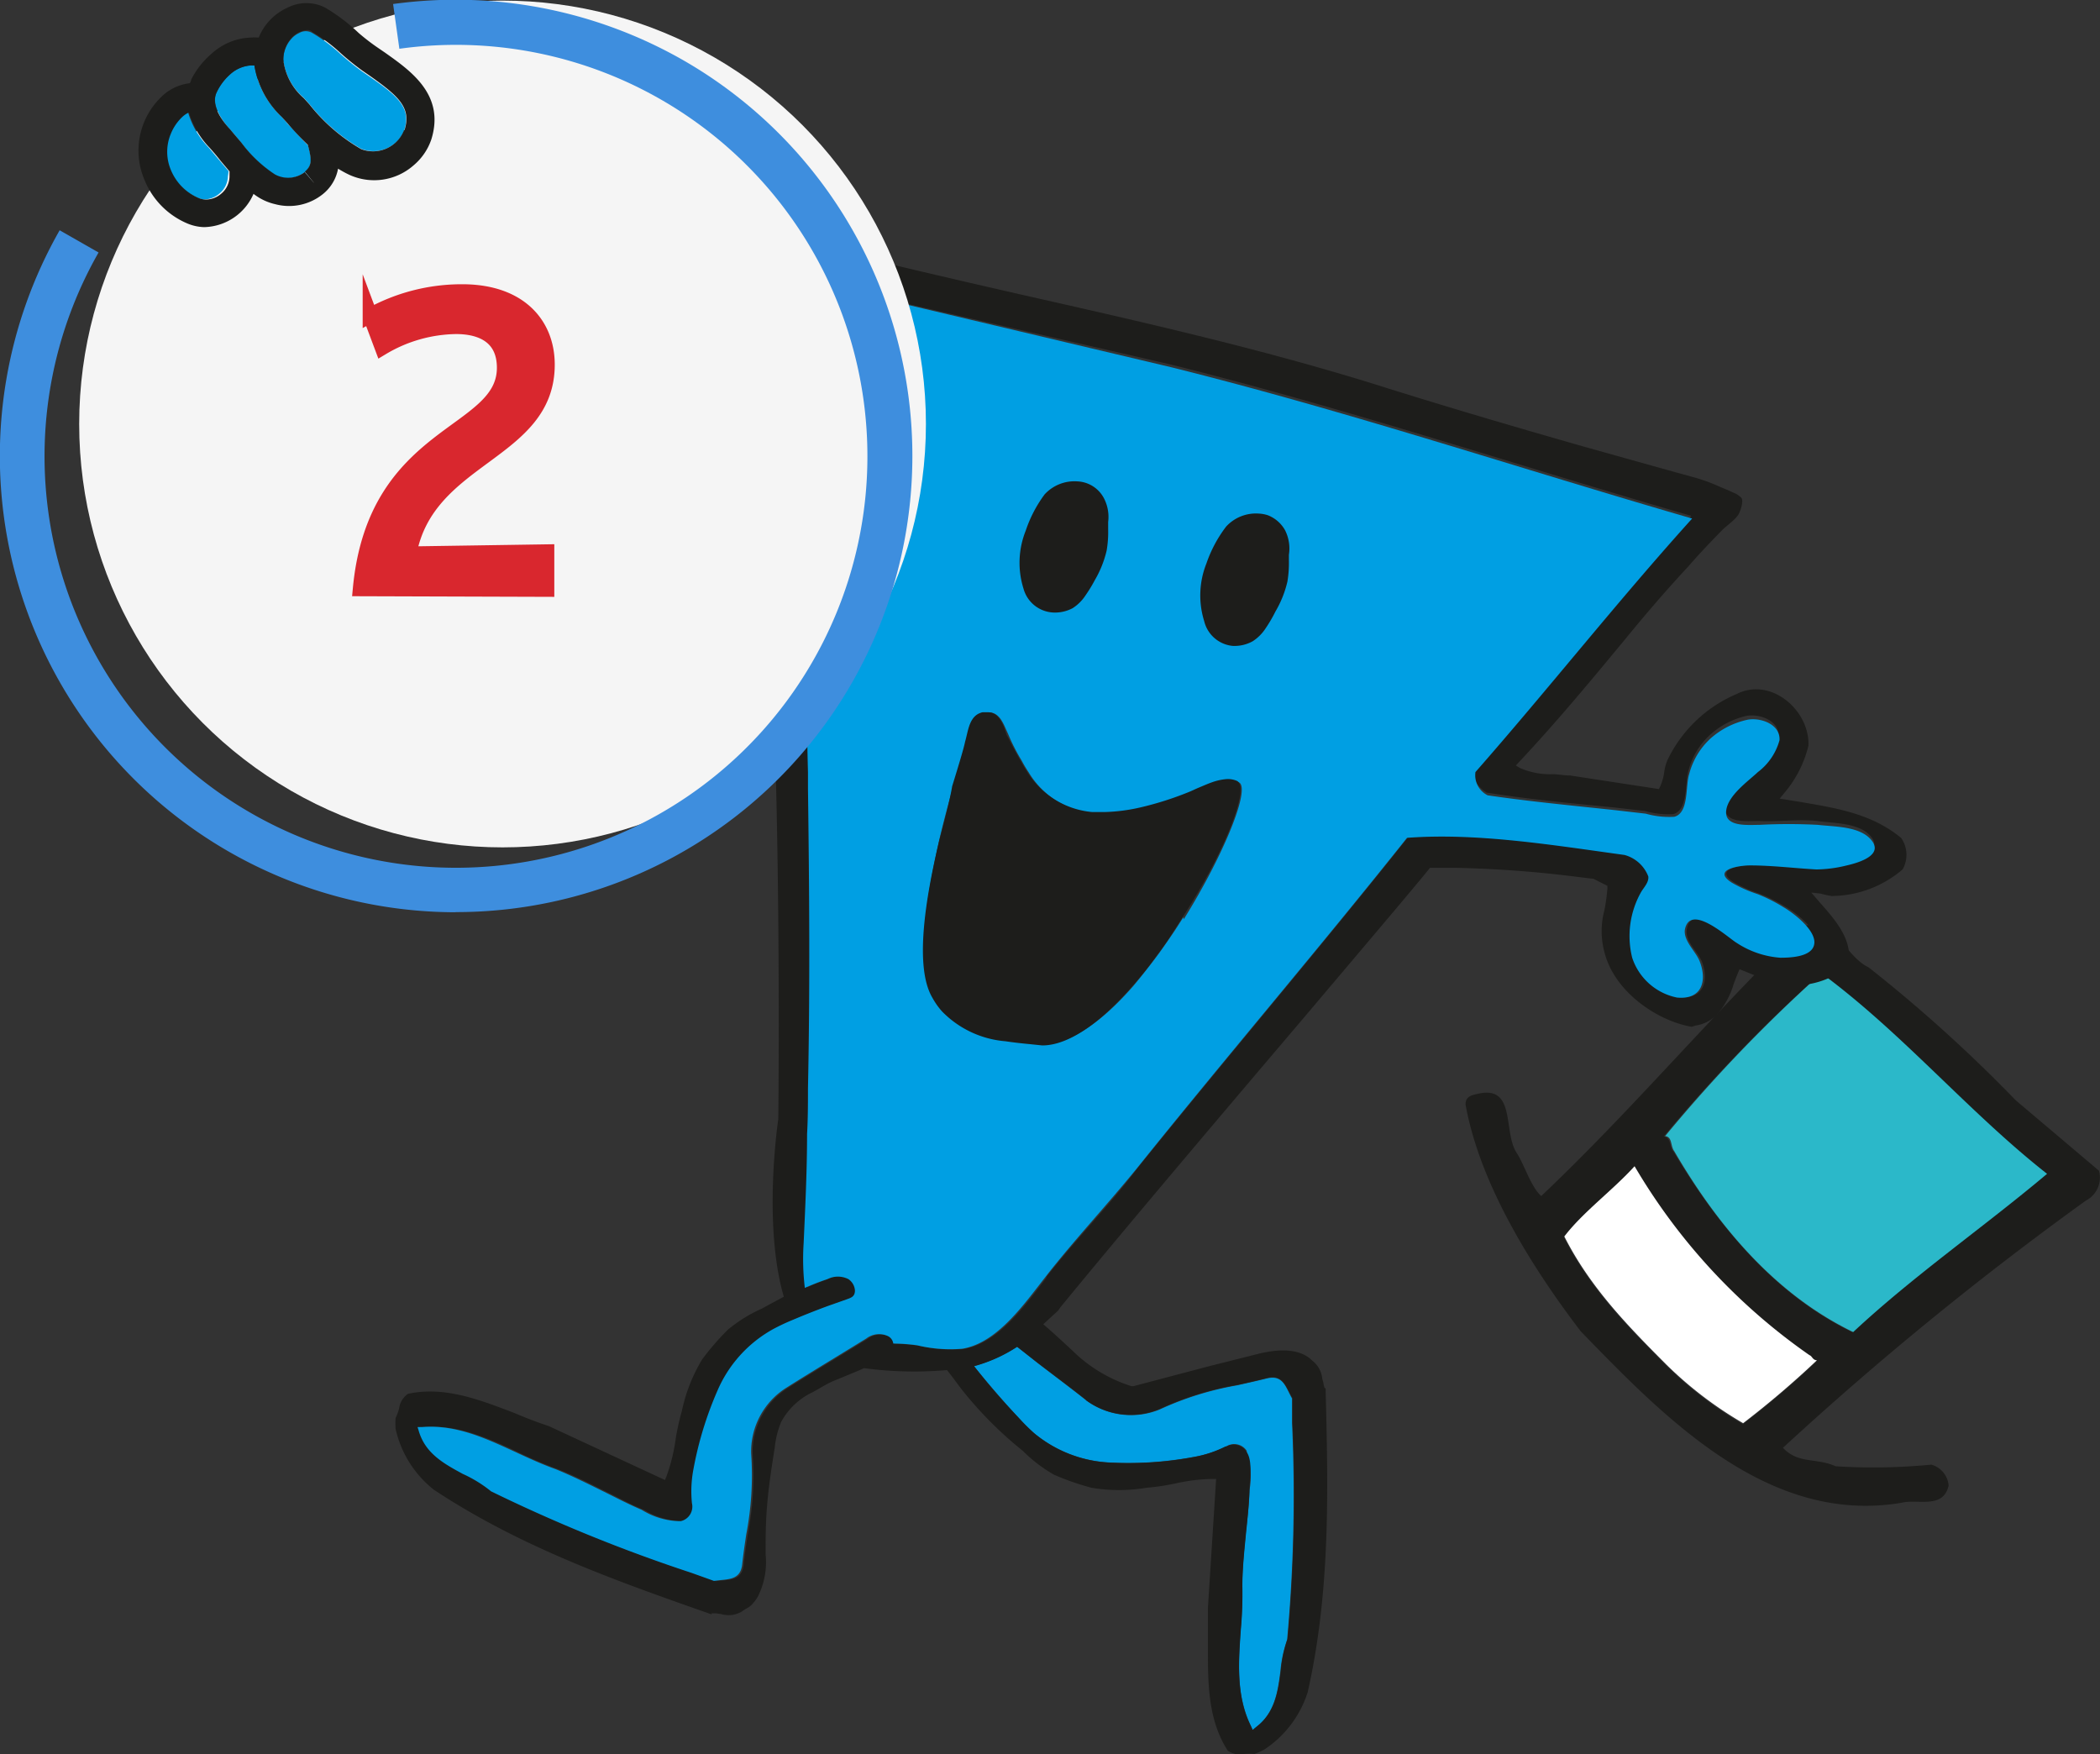
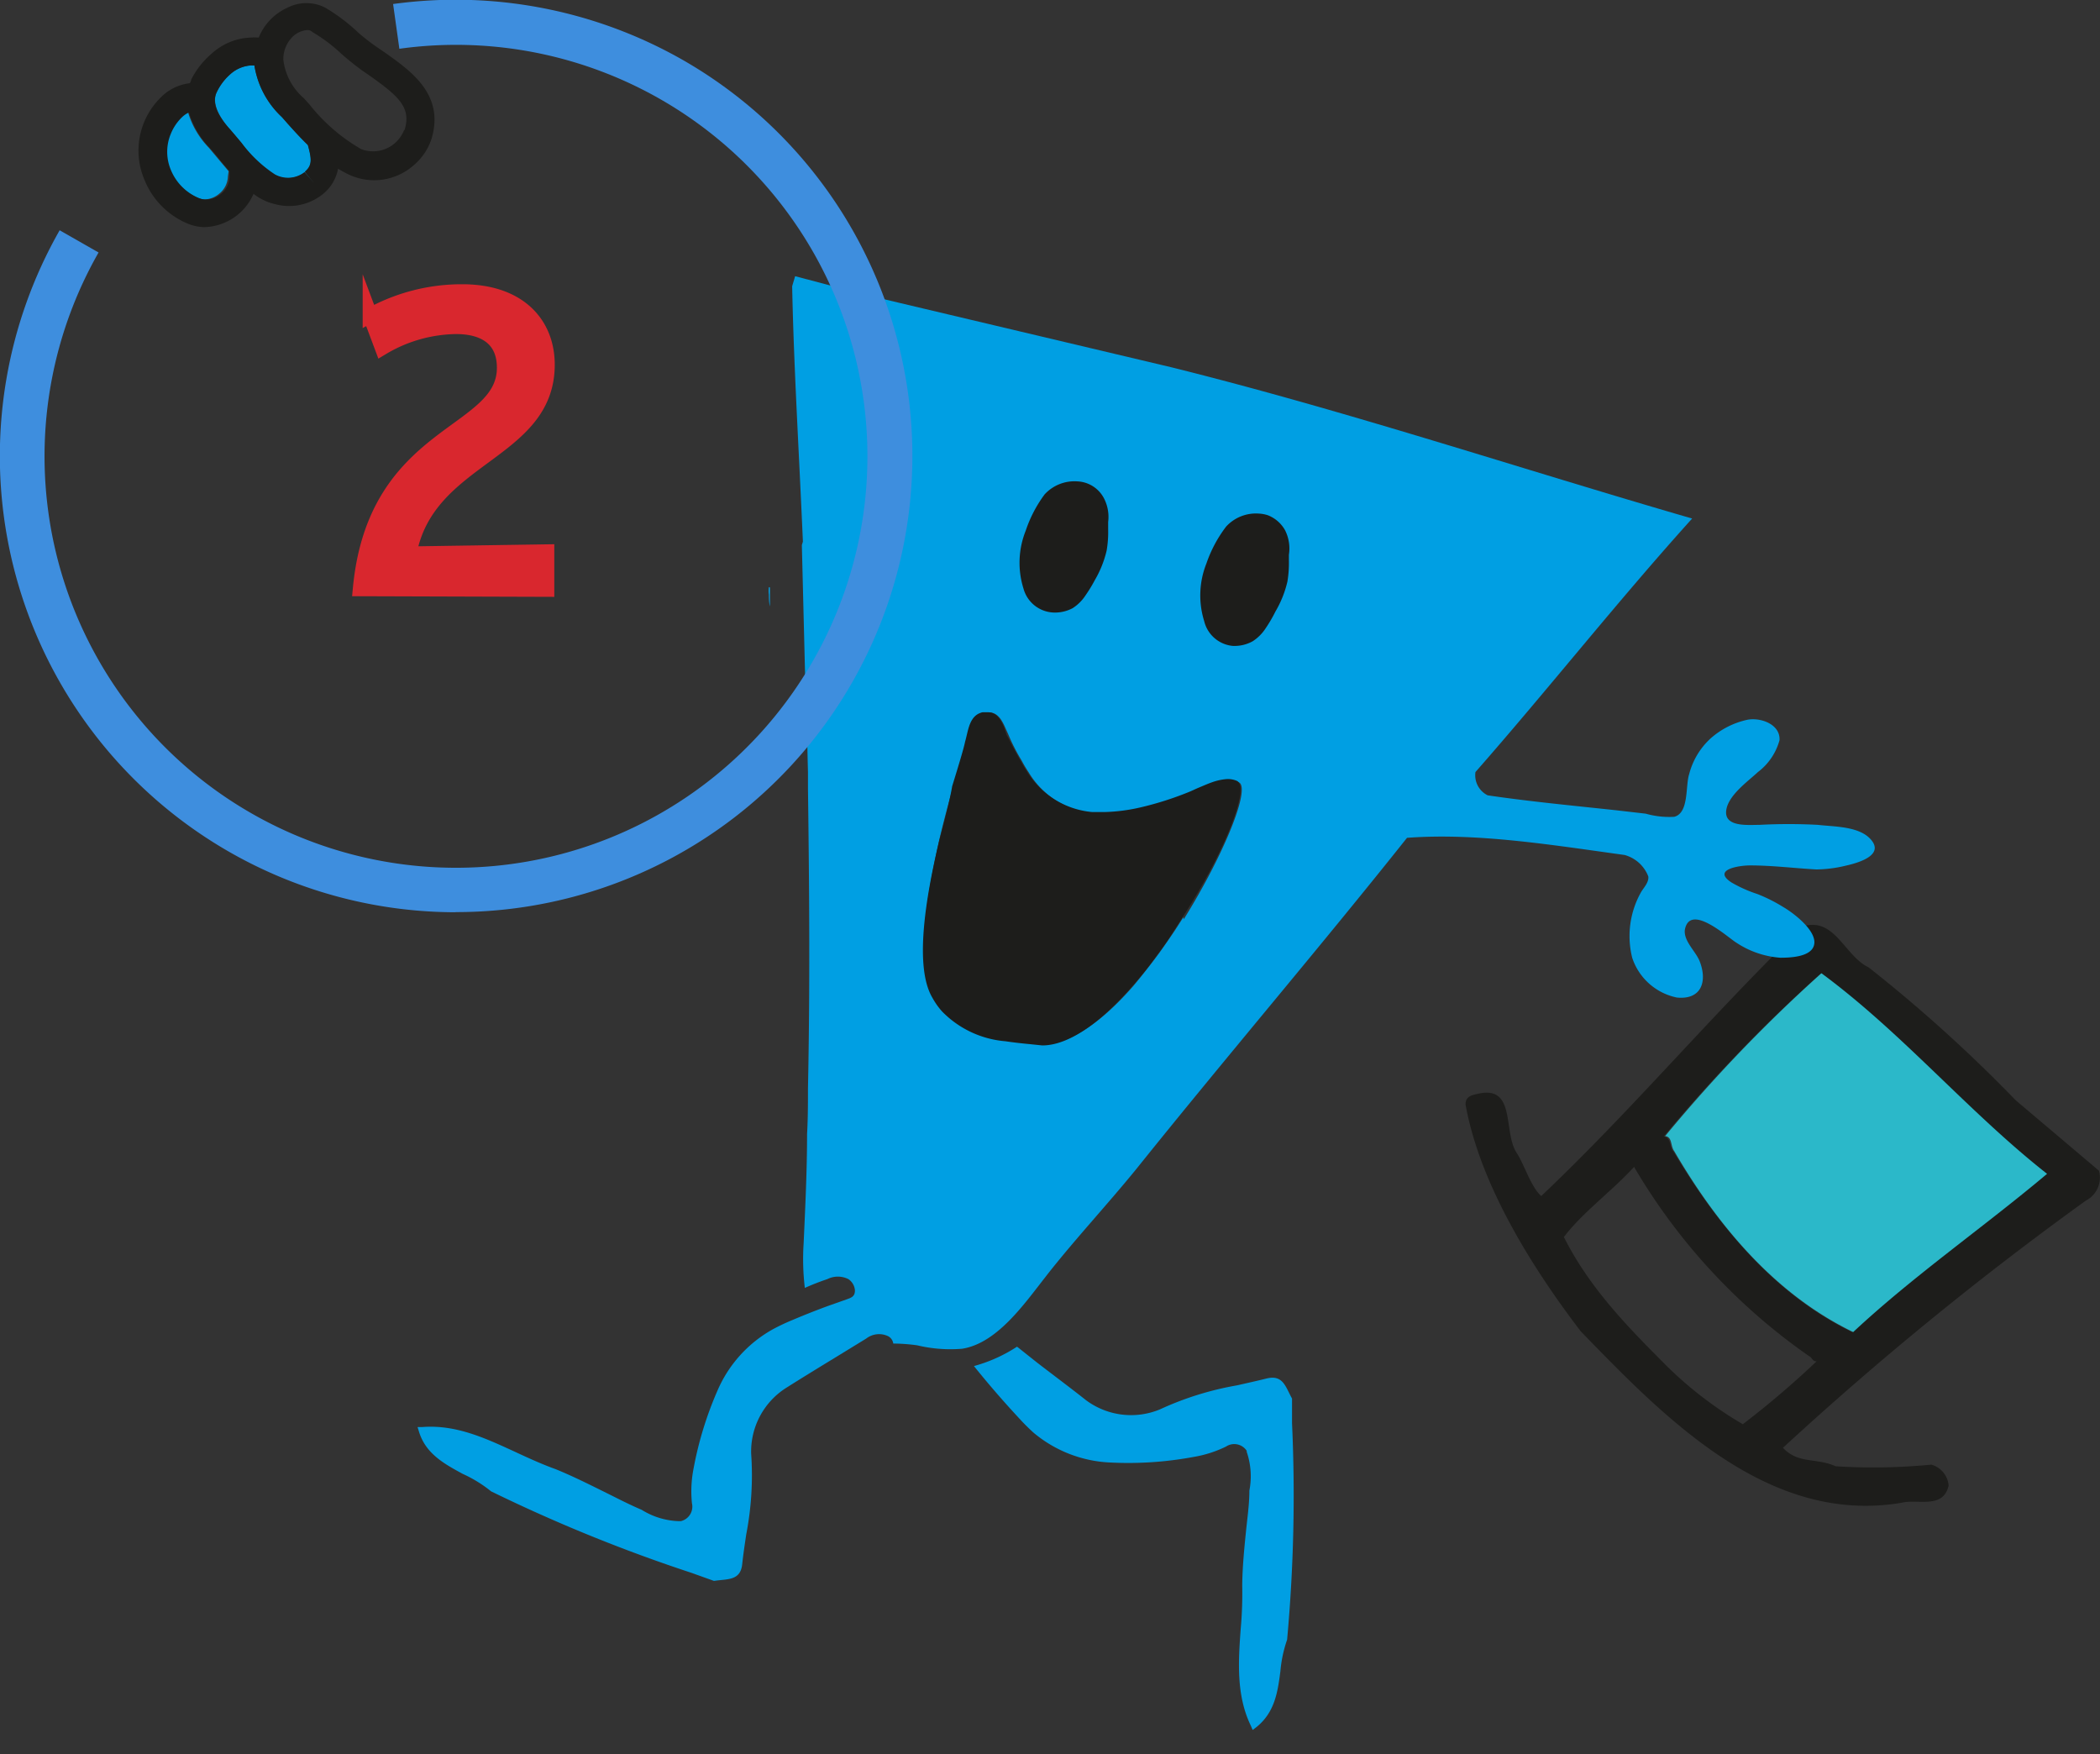
<svg xmlns="http://www.w3.org/2000/svg" id="Layer_1" data-name="Layer 1" viewBox="0 0 140.82 117.64">
  <rect x="0" y="0" width="140.82" height="117.64" fill="#333333" stroke="none" />
  <defs>
    <style>.cls-1{fill:#1d1d1b;}.cls-2{fill:#2bb8c9;}.cls-3{fill:#fff;}.cls-10,.cls-4{fill:none;}.cls-5{fill:#009fe3;}.cls-6{fill:#f5f5f5;}.cls-7{fill:#1e1e1c;}.cls-8{isolation:isolate;}.cls-9{fill:#d9272e;}.cls-10{stroke:#d9272e;stroke-miterlimit:10;}.cls-11{fill:#3e8ede;}</style>
  </defs>
  <title>mr-men-2</title>
  <g id="Layer_2" data-name="Layer 2">
    <g id="Layer_1-2" data-name="Layer 1-2">
      <path class="cls-1" d="M106,89.27c5.59,5.76,12.55,13,21.49,11.5,1.09-.28,2.82.45,3.18-1.16a1.59,1.59,0,0,0-1.16-1.4,40.27,40.27,0,0,1-6.41.11c-1.33-.59-2.51-.14-3.54-1.24A219.28,219.28,0,0,1,139.88,80.5a1.73,1.73,0,0,0,.87-2l-5.58-4.72a99,99,0,0,0-9.86-8.91c-1.63-.78-2.28-3.41-4.41-2.75C114.82,68,109.41,74.47,103.35,80.2c-.69-.62-1.09-2-1.61-2.84-1-1.4,0-4.68-2.71-4-.44.09-.78.23-.75.73C99.26,79.46,102.74,85,106,89.27Zm16.08-24c5.45,4,9.82,9.27,15.13,13.45-4.33,3.57-9,6.82-13,10.61-5.2-2.52-9-7.1-12-12.13-.3-.31-.1-.87-.64-1a101.24,101.24,0,0,1,10.54-10.93Zm-12.49,13a40.29,40.29,0,0,0,11.73,12.67c.18.06.21.36.5.34a62.3,62.3,0,0,1-4.95,4.22,25.71,25.71,0,0,1-5.2-4c-2.54-2.55-5.07-5.12-6.8-8.55,1.24-1.65,3.24-3.09,4.72-4.72Z" transform="translate(0 0)" />
      <path class="cls-2" d="M112.27,77.19c2.91,5,6.76,9.6,12,12.13,4.06-3.79,8.71-7,13-10.61-5.31-4.18-9.68-9.43-15.13-13.45a101.24,101.24,0,0,0-10.48,10.92C112.16,76.24,112,76.83,112.27,77.19Z" transform="translate(0 0)" />
-       <path class="cls-3" d="M116.89,95.43a62.3,62.3,0,0,0,4.95-4.22c-.29,0-.32-.28-.5-.34A40.29,40.29,0,0,1,109.61,78.2c-1.48,1.63-3.47,3.08-4.71,4.71,1.73,3.42,4.26,6,6.8,8.55A25.71,25.71,0,0,0,116.89,95.43Z" transform="translate(0 0)" />
      <path class="cls-4" d="M54.24,52.85c.1,7.69.13,15.45,0,23.16h0c0-1,0-2,.06-3.07C54.33,66.25,54.33,59.55,54.24,52.85Z" transform="translate(0 0)" />
      <path class="cls-4" d="M70.12,85.68h0v-.05c1.94-2.5,4.26-4.84,6.12-7.31-1.92,2.38-4,4.63-5.91,7Z" transform="translate(0 0)" />
      <path class="cls-5" d="M68.2,90.3a10.13,10.13,0,0,1-2.89,1.3q1.43,1.78,3,3.47a13.75,13.75,0,0,0,1,1,8.57,8.57,0,0,0,5.2,2,23.93,23.93,0,0,0,5.55-.38A7.88,7.88,0,0,0,82.21,97a1,1,0,0,1,1.39.28h0v.07a5.05,5.05,0,0,1,.18,2.6c0,.93-.14,1.85-.23,2.76-.12,1.19-.24,2.41-.25,3.61a26.61,26.61,0,0,1-.1,2.88c-.16,2.18-.31,4.45.66,6.48L84,116l.24-.18c1.25-1,1.44-2.37,1.62-3.76a8.67,8.67,0,0,1,.45-2.11,106.43,106.43,0,0,0,.33-14.52V93.78c-.44-.79-.6-1.63-1.73-1.34-.64.16-1.29.3-1.94.45a20.8,20.8,0,0,0-5.2,1.62,5.06,5.06,0,0,1-4.93-.61c-1.1-.87-2.19-1.68-3.28-2.52Z" transform="translate(0 0)" />
-       <path class="cls-1" d="M122.81,60.08a7.37,7.37,0,0,0,4.78-1.79,2,2,0,0,0-.1-2.1c-2-1.64-4.33-2-6.84-2.43l-1.31-.21.27-.33A7.71,7.71,0,0,0,121.27,50c.09-2.36-2.5-4.62-4.8-3.47A9.07,9.07,0,0,0,111.8,51a3.47,3.47,0,0,0-.2.75,3.47,3.47,0,0,1-.28,1l-.08.16L105.29,52c-.36,0-.75-.07-1.14-.09a5,5,0,0,1-2.24-.42l-.26-.16.21-.23c2.31-2.46,4.44-5,6.49-7.48l.5-.6c1.41-1.73,2.83-3.39,4.33-5,.75-.87,1.51-1.66,2.29-2.46.33-.34,1-.76,1.17-1.19.11-.23.29-.82.12-1a1.57,1.57,0,0,0-.56-.35c-.3-.15-.62-.27-.94-.41a11.58,11.58,0,0,0-1.73-.62l-2.35-.65-5-1.4c-4.41-1.26-8.81-2.55-13.18-3.92-8-2.54-16.47-4.45-24.63-6.29C62.56,18.4,56.51,17,50.65,15.43a2.18,2.18,0,0,0,.06,1.73A5.55,5.55,0,0,1,51,18.31c.06,3,.19,6.07.33,9,.06,1.4.35,12,.37,12l.19,7.32a.9.9,0,0,1-.09.29c.3,3.47.5,17.33.39,28.12,0,0-1.06,7,.37,11.91l-1.5.81a9.79,9.79,0,0,0-2.25,1.4,17.53,17.53,0,0,0-1.73,2,11.15,11.15,0,0,0-1.36,3.47,15.53,15.53,0,0,0-.42,1.92A12,12,0,0,1,44.69,99l-.1.24-7.8-3.62c-.77-.25-1.54-.55-2.29-.87-2.29-.87-4.65-1.82-7.14-1.29a1.42,1.42,0,0,0-.6,1,4,4,0,0,1-.23.62,4.64,4.64,0,0,0,0,.75,7.22,7.22,0,0,0,2.56,4.06c5.86,3.88,12.35,6.16,18.63,8.36v-.07H48l.36.05a1.73,1.73,0,0,0,1.4-.18c.18-.15.41-.23.59-.39a2.71,2.71,0,0,0,.49-.64,5.13,5.13,0,0,0,.5-2.79c0-1,0-2.1.09-3.15.1-1.34.31-2.67.52-4a6.26,6.26,0,0,1,.43-1.73,4.66,4.66,0,0,1,2.12-2c.45-.24.87-.52,1.32-.72l1.67-.69.45-.2a25.3,25.3,0,0,0,5.56.13c.35.42.66.87,1,1.31a25.88,25.88,0,0,0,4.08,4.1,9.79,9.79,0,0,0,2.11,1.61,17.53,17.53,0,0,0,2.5.87,11.16,11.16,0,0,0,3.7,0,15.6,15.6,0,0,0,1.94-.29,12,12,0,0,1,2.46-.3h.26L81,107.81v2.44c0,2.45-.05,5,1.33,7.14a1.42,1.42,0,0,0,1.12.22,4,4,0,0,1,.67,0,4.65,4.65,0,0,0,.68-.31,7.22,7.22,0,0,0,2.89-3.83c1.55-6.86,1.37-13.73,1.2-20.39h-.07l-.06-.24a1.41,1.41,0,0,0-.09-.36A1.73,1.73,0,0,0,88,91.24c-.7-.71-1.89-.87-3.54-.48L81,91.63l-5,1.32h-.12a9.83,9.83,0,0,1-4-2.42c-.63-.58-1.26-1.17-1.92-1.73.31-.29.63-.59,1-.92l.13-.2C75.35,82.48,82,74.63,87.4,68.28c4.15-4.91,7.44-8.78,8.42-10l.07-.09h1.7a77.59,77.59,0,0,1,8.2.61l1.07.13.93.47v.16a13.24,13.24,0,0,1-.2,1.46,5.42,5.42,0,0,0,0,2.83c.66,2.65,3.54,4.61,5.85,5l.29-.09a2.44,2.44,0,0,0,1.46-.79,5.49,5.49,0,0,0,1.07-2c.1-.26.19-.51.29-.75l.1-.23,2.33.94a6.18,6.18,0,0,0,1.28.14,5.62,5.62,0,0,0,3.61-1.24c.52-1.63-.75-3.09-1.79-4.26l-.62-.72.63.07A6.93,6.93,0,0,0,122.81,60.08Zm-50,33.8a5.06,5.06,0,0,0,4.93.61A20.8,20.8,0,0,1,83,92.86c.65-.14,1.3-.29,1.94-.45,1.1-.29,1.26.55,1.73,1.34v1.63a106.43,106.43,0,0,1-.33,14.52,8.67,8.67,0,0,0-.45,2.11c-.18,1.38-.37,2.81-1.62,3.76L84,116l-.13-.28c-1-2-.81-4.33-.66-6.48a26.61,26.61,0,0,0,.1-2.88c0-1.2.14-2.43.25-3.61.1-.92.18-1.85.23-2.76,0-.75.23-2-.18-2.6a1,1,0,0,0-1.36-.4h-.07a7.88,7.88,0,0,1-2.11.71,23.93,23.93,0,0,1-5.55.38,8.57,8.57,0,0,1-5.2-2,13.75,13.75,0,0,1-1-1,45.33,45.33,0,0,1-3-3.47,10.13,10.13,0,0,0,2.89-1.3l1.36,1.06c1.08.83,2.17,1.63,3.27,2.51ZM117.48,58c-.73,0-2.6.29-1.23,1.15a9,9,0,0,0,1.73.77,10.78,10.78,0,0,1,1.73.87c.69.39,2.37,1.65,2.05,2.6-.25.75-1.59.82-2.24.8a6.12,6.12,0,0,1-2.94-1c-.58-.36-3.15-2.75-3.47-.87-.14.76.7,1.46,1,2.12.53,1.36.11,2.6-1.53,2.42a4,4,0,0,1-3.06-2.73,6,6,0,0,1,.59-4.39c.17-.31.54-.66.49-1.06A2.37,2.37,0,0,0,109,57.3c-4.87-.67-9.91-1.49-14.59-1.15-5.82,7.33-12.13,14.73-18.13,22.18-1.85,2.46-4.18,4.81-6.12,7.31v.05h0c-1.4,1.81-3.23,4.4-5.56,4.77a9.53,9.53,0,0,1-3-.23,12.06,12.06,0,0,0-1.6-.12.65.65,0,0,0-.36-.5,1.41,1.41,0,0,0-1.46.17l-1.86,1.14c-1.18.72-2.36,1.44-3.53,2.18a5.06,5.06,0,0,0-2.32,4.39,20.8,20.8,0,0,1-.33,5.42c-.1.66-.2,1.32-.27,2-.12,1.13-1,1-1.85,1.11H48l-1.48-.53A106.42,106.42,0,0,1,33,100a8.67,8.67,0,0,0-1.81-1.17c-1.22-.66-2.5-1.34-2.94-2.85l-.09-.29h.3c2.24-.18,4.33.76,6.29,1.69a27.67,27.67,0,0,0,2.65,1.13c1.13.44,2.22,1,3.28,1.53.87.42,1.66.87,2.5,1.2a5.09,5.09,0,0,0,2.5.76,1,1,0,0,0,.87-1.22,7.88,7.88,0,0,1,.09-2.23,23.94,23.94,0,0,1,1.62-5.32A8.57,8.57,0,0,1,52,89.08a13.75,13.75,0,0,1,1.32-.62q1.18-.5,2.38-.94l1.19-.42c.33-.11.62-.19.59-.61a1,1,0,0,0-.44-.76,1.57,1.57,0,0,0-1.41,0c-.51.17-1,.37-1.51.59a16.28,16.28,0,0,1-.08-3c.1-2.44.17-4.87.23-7.32h0c.16-7.71.13-15.46,0-23.16v-1.1q0-3-.08-5.87l-.1-.1-.28-9.25.07-.23c-.06-1.63-.15-3.28-.23-4.93-.2-4.12-.42-8.25-.49-12.2l.2-.67,4.76,1.26L78.5,24.44c11.82,2.94,23.25,6.78,34.91,10.15-5,5.57-9.66,11.46-14.53,17-.23.58.27,1.25.82,1.56,2.85.45,5.73.72,8.6,1l2,.23a5.74,5.74,0,0,0,1.91.21c1-.29.77-2.06,1-2.86a4.92,4.92,0,0,1,1.4-2.4A5.45,5.45,0,0,1,117.12,48c.87-.15,2.2.31,2.14,1.37a4,4,0,0,1-1.43,2.14c-.67.62-2,1.58-2.12,2.54-.18,1.19,1.45,1,2.23,1,1.32.07,2.6-.14,3.91,0,1.09.16,2.78.1,3.57,1s-.35,1.41-1.53,1.73a8.76,8.76,0,0,1-2,.26C120.47,58.2,119,58,117.48,58Z" transform="translate(0 0)" />
      <path class="cls-5" d="M125.47,56.31c-.78-.92-2.48-.87-3.57-1a36.74,36.74,0,0,0-3.91,0c-.78,0-2.41.17-2.23-1,.15-1,1.46-1.92,2.12-2.54a4,4,0,0,0,1.45-2.14c.06-1.07-1.27-1.53-2.14-1.37a5.45,5.45,0,0,0-2.51,1.28,4.92,4.92,0,0,0-1.41,2.37c-.26.8,0,2.6-1,2.86a5.74,5.74,0,0,1-1.91-.21l-2-.23c-2.87-.31-5.75-.58-8.6-1a1.5,1.5,0,0,1-.82-1.56c4.89-5.57,9.53-11.46,14.53-17-11.67-3.38-23.09-7.2-34.91-10.14L58.08,19.78l-4.76-1.26-.2.67c.08,4,.29,8.09.49,12.2.08,1.65.16,3.3.23,4.93l-.07.23L54,45.8l.1.1q0,2.92.08,5.87v1.1c.09,6.7.14,13.4,0,20.1,0,1,0,2-.06,3.07,0,2.44-.12,4.87-.23,7.32a16.28,16.28,0,0,0,.08,3c.49-.22,1-.42,1.51-.59a1.57,1.57,0,0,1,1.41,0,1,1,0,0,1,.44.76c0,.42-.26.49-.59.61l-1.19.42q-1.2.44-2.38.94a13.75,13.75,0,0,0-1.32.62,8.57,8.57,0,0,0-3.74,4.13,23.94,23.94,0,0,0-1.62,5.32,7.88,7.88,0,0,0-.09,2.23,1,1,0,0,1-.75,1.2h-.12a5,5,0,0,1-2.5-.76c-.87-.37-1.67-.79-2.5-1.2-1.07-.53-2.17-1.08-3.28-1.53-.87-.31-1.79-.73-2.65-1.13-2-.92-4-1.87-6.29-1.69H28l.09.29c.45,1.51,1.73,2.19,2.94,2.85a8.67,8.67,0,0,1,1.9,1.17,106.42,106.42,0,0,0,13.45,5.47l1.48.53h.06c.87-.13,1.73,0,1.85-1.11.07-.66.17-1.32.27-2a20.8,20.8,0,0,0,.33-5.42,5.06,5.06,0,0,1,2.32-4.39c1.17-.74,2.35-1.46,3.53-2.18l1.86-1.14a1.41,1.41,0,0,1,1.46-.17.65.65,0,0,1,.36.5,12.06,12.06,0,0,1,1.61.12,9.53,9.53,0,0,0,3,.23c2.34-.36,4.17-3,5.56-4.77l.24-.31c1.9-2.4,4-4.65,5.91-7,6-7.48,12.31-14.86,18.13-22.18,4.68-.35,9.72.48,14.59,1.15a2.37,2.37,0,0,1,1.59,1.44c.05.4-.31.75-.49,1.06a6,6,0,0,0-.59,4.39,4,4,0,0,0,3,2.67c1.64.16,2.05-1.07,1.53-2.42-.25-.66-1.09-1.36-1-2.12.34-1.85,2.91.54,3.47.87a6.12,6.12,0,0,0,2.94,1c.65,0,2-.05,2.24-.8.31-.94-1.36-2.2-2.05-2.6a10.78,10.78,0,0,0-1.73-.87,9,9,0,0,1-1.73-.77c-1.35-.87.5-1.15,1.23-1.15,1.49,0,3,.19,4.45.27a8.76,8.76,0,0,0,2-.26C125.13,57.74,126.22,57.19,125.47,56.31Zm-46.12,5.2-.52.81c-.36.54-.73,1.07-1.1,1.59-.57.77-1.16,1.52-1.73,2.2C74,68.4,71.86,70,70,70l-.87-.09c-.53-.05-1.07-.11-1.6-.19a6.7,6.7,0,0,1-4.25-2,5,5,0,0,1-.35-.44,5.61,5.61,0,0,1-.31-.5c-1.26-2-.51-6.56.36-10.45.31-1.31.64-2.54.94-3.6.39-1.4.72-2.49.87-3,.15-.66.2-1.52.87-1.85a1.18,1.18,0,0,1,.3-.11h.4a.87.87,0,0,1,.57.25,1.45,1.45,0,0,1,.2.24,3.29,3.29,0,0,1,.26.49l.23.51A12.81,12.81,0,0,0,68.51,51a9,9,0,0,0,.47.79,5.72,5.72,0,0,0,4.39,2.76h.87a12,12,0,0,0,2.46-.33,21.67,21.67,0,0,0,3.13-1l.73-.32c.27-.12.56-.24.87-.35a3.68,3.68,0,0,1,.87-.2,1.51,1.51,0,0,1,.78.11c.8.4-1,4.84-3.7,9.18Z" transform="translate(0 0)" />
      <path class="cls-1" d="M82.94,52.36a1.51,1.51,0,0,0-.78-.11,3.68,3.68,0,0,0-.87.2c-.29.1-.58.23-.87.35s-.52.24-.73.32a21.67,21.67,0,0,1-3.13,1,12,12,0,0,1-2.46.33h-.87a5.72,5.72,0,0,1-4.39-2.76c-.17-.25-.31-.52-.47-.79-.3-.53-.58-1.07-.87-1.63l-.18-.53a3.29,3.29,0,0,0-.26-.49,1.45,1.45,0,0,0-.2-.24.87.87,0,0,0-.57-.25h-.4a1.18,1.18,0,0,0-.3.11c-.62.35-.68,1.2-.87,1.85-.1.49-.43,1.57-.87,3-.18,1.06-.52,2.33-.87,3.66-.94,3.92-1.66,8.45-.47,10.5a5.61,5.61,0,0,0,.31.5,5,5,0,0,0,.35.44,6.7,6.7,0,0,0,4.25,2c.53.08,1.07.14,1.6.19l.87.09c1.84,0,4-1.64,6-3.93A24.23,24.23,0,0,0,77.62,64a19.33,19.33,0,0,0,1.1-1.59l.52-.81C82.07,57.25,83.86,52.8,82.94,52.36Z" transform="translate(0 0)" />
      <path class="cls-5" d="M51.56,39.37a1.66,1.66,0,0,0,0,.5c0,.16,0,.53.07.79V39.39Z" transform="translate(0 0)" />
      <path class="cls-1" d="M70.59,41.07h0a2.53,2.53,0,0,0,1.34-.29,2.9,2.9,0,0,0,.87-.87,9.46,9.46,0,0,0,.61-1,7.12,7.12,0,0,0,.8-2,7.38,7.38,0,0,0,.1-1.42V35A2.71,2.71,0,0,0,74,33.36a2.11,2.11,0,0,0-1.73-1.08,2.72,2.72,0,0,0-2.22.87,8.67,8.67,0,0,0-1.27,2.44,5.78,5.78,0,0,0-.15,3.87A2.18,2.18,0,0,0,70.59,41.07Z" transform="translate(0 0)" />
      <path class="cls-1" d="M82.66,43.31h0A2.51,2.51,0,0,0,84,43a2.92,2.92,0,0,0,.87-.87A9.67,9.67,0,0,0,85.53,41a7.16,7.16,0,0,0,.8-2,7.64,7.64,0,0,0,.1-1.42V37.2a2.71,2.71,0,0,0-.26-1.65,2.26,2.26,0,0,0-1.15-1,2.23,2.23,0,0,0-.58-.11,2.71,2.71,0,0,0-2.22.87,8.72,8.72,0,0,0-1.32,2.47,5.79,5.79,0,0,0-.15,3.87A2.18,2.18,0,0,0,82.66,43.31Z" transform="translate(0 0)" />
-       <circle class="cls-6" cx="33.7" cy="28.43" r="28.39" />
-       <path class="cls-7" d="M56.07,16.7A29.23,29.23,0,0,0,37.43,2.51a29.7,29.7,0,0,0-6.79-.81c-.34,0-.87.14-.87.41v.22a4.52,4.52,0,0,1,1.14.25V2.4A28.53,28.53,0,0,1,51.1,11.66a28.83,28.83,0,0,1,3.22,4.24,4.13,4.13,0,0,1,1.07,1.49l.53-.29a.3.3,0,0,0,.15-.4Z" transform="translate(0 0)" />
+       <path class="cls-7" d="M56.07,16.7A29.23,29.23,0,0,0,37.43,2.51a29.7,29.7,0,0,0-6.79-.81c-.34,0-.87.14-.87.41a4.52,4.52,0,0,1,1.14.25V2.4A28.53,28.53,0,0,1,51.1,11.66a28.83,28.83,0,0,1,3.22,4.24,4.13,4.13,0,0,1,1.07,1.49l.53-.29a.3.3,0,0,0,.15-.4Z" transform="translate(0 0)" />
      <path class="cls-7" d="M59.53,27.26a29.21,29.21,0,0,0-3.47-10.58c-.14-.25-.57-.22-.87,0l-.3.16a4.26,4.26,0,0,1,.57,1.23A28.4,28.4,0,0,1,49.6,51.53a28.08,28.08,0,0,1-9.66,5.89,4.68,4.68,0,0,1-1.28.63l0,.16c.09.26.45.29.67.23A29.67,29.67,0,0,0,55.54,45.66,29.26,29.26,0,0,0,59.53,27.26Z" transform="translate(0 0)" />
      <path class="cls-7" d="M40,57.38c-11,3.34-24.72-.13-31.76-9.16A28.84,28.84,0,0,1,4,40.32a4.4,4.4,0,0,1-.42-1l-.64.21c-.07,0-.42.15-.37.29A28.87,28.87,0,0,0,29.4,59.72a31.56,31.56,0,0,0,9.91-1.26C39.65,58.41,40.47,57.36,40,57.38Z" transform="translate(0 0)" />
      <g class="cls-8">
        <path class="cls-9" d="M24.16,39.48c1-10.68,9.66-10.23,9.66-14.82,0-2-1.41-2.76-3.24-2.76a9.91,9.91,0,0,0-4.95,1.41l-.81-2.16A12.67,12.67,0,0,1,31,19.56c3.84,0,5.7,2.19,5.7,4.89,0,6-8.07,6.09-9.27,12.69L36.67,37v2.52Z" transform="translate(0 0)" />
      </g>
      <g class="cls-8">
        <path class="cls-10" d="M24.16,39.48c1-10.68,9.66-10.23,9.66-14.82,0-2-1.41-2.76-3.24-2.76a9.91,9.91,0,0,0-4.95,1.41l-.81-2.16A12.67,12.67,0,0,1,31,19.56c3.84,0,5.7,2.19,5.7,4.89,0,6-8.07,6.09-9.27,12.69L36.67,37v2.52Z" transform="translate(0 0)" />
      </g>
      <polygon class="cls-4" points="21.05 12.27 21.05 12.27 21.05 12.27 21.05 12.27" />
      <path class="cls-5" d="M15.33,11.48l-.6-.71L14,9.9a5.73,5.73,0,0,1-1.39-2.37,1.73,1.73,0,0,0-.39.25,3.21,3.21,0,0,0-.82,1.17,3.13,3.13,0,0,0,0,2.44,3.47,3.47,0,0,0,1.87,1.88,1.29,1.29,0,0,0,.44.1,1.56,1.56,0,0,0,1-.39,1.53,1.53,0,0,0,.57-1.14Z" transform="translate(0 0)" />
      <path class="cls-5" d="M20.45,11.54c.49-.42.48-.87.2-1.8-.49-.48-.93-1-1.36-1.44l-.38-.45a6,6,0,0,1-1.85-3.47h-.24A2.29,2.29,0,0,0,15.41,5a3.71,3.71,0,0,0-.87,1.16c-.32.65,0,1.5.87,2.51.27.29.52.61.78.92a8.82,8.82,0,0,0,2.21,2.13,1.83,1.83,0,0,0,2-.15l.62.72h0Z" transform="translate(0 0)" />
-       <path class="cls-5" d="M24.73,5.1l-.45-.31a18.1,18.1,0,0,1-1.45-1.17,10.85,10.85,0,0,0-1.89-1.41.86.86,0,0,0-.87,0,1.58,1.58,0,0,0-.39.25A2.11,2.11,0,0,0,19,4.06a4,4,0,0,0,1.37,2.5l.38.42a12.13,12.13,0,0,0,3.47,3A2.23,2.23,0,0,0,27.1,8.76h0C27.59,7.26,26.75,6.49,24.73,5.1Z" transform="translate(0 0)" />
      <path class="cls-1" d="M25.79,3.51l-.44-.3a14.35,14.35,0,0,1-1.3-1A12.43,12.43,0,0,0,21.82.52a2.77,2.77,0,0,0-2.55,0,3.72,3.72,0,0,0-1.92,2,3.26,3.26,0,0,0-.55,0,4.1,4.1,0,0,0-2.6,1.07,5.62,5.62,0,0,0-1.37,1.73.91.91,0,0,1-.1.26A3.26,3.26,0,0,0,11,6.33a5,5,0,0,0-1.3,5.76A5.34,5.34,0,0,0,12.6,15a3.13,3.13,0,0,0,1.08.23A3.7,3.7,0,0,0,17,13a4.09,4.09,0,0,0,.45.3,3.66,3.66,0,0,0,1,.39A3.61,3.61,0,0,0,21.67,13h0a2.84,2.84,0,0,0,1-1.69,7.49,7.49,0,0,0,.73.4,4,4,0,0,0,4.33-.62,3.91,3.91,0,0,0,1.19-1.73C29.87,6.34,27.51,4.73,25.79,3.51Zm1.31,5.2A2.23,2.23,0,0,1,24.22,10h0a12.13,12.13,0,0,1-3.47-3l-.38-.42A4,4,0,0,1,19,4a2.11,2.11,0,0,1,.69-1.6,1.58,1.58,0,0,1,.39-.25c.55-.23.75-.12.87,0a10.85,10.85,0,0,1,1.89,1.41,18.1,18.1,0,0,0,1.45,1.17l.45.31c2,1.41,2.87,2.18,2.38,3.7ZM13.77,13.38a1.29,1.29,0,0,1-.44-.1,3.47,3.47,0,0,1-1.87-1.88,3.13,3.13,0,0,1,0-2.44,3.21,3.21,0,0,1,.82-1.17,1.73,1.73,0,0,1,.39-.25,5.73,5.73,0,0,0,1.39,2.37c.25.28.49.56.73.87l.6.71v.36A1.53,1.53,0,0,1,14.82,13,1.56,1.56,0,0,1,13.77,13.38Zm7.28-1.12-.62-.72a1.83,1.83,0,0,1-2,.15A8.82,8.82,0,0,1,16.2,9.58l-.78-.92c-.92-1-1.22-1.86-.87-2.51A3.71,3.71,0,0,1,15.42,5a2.29,2.29,0,0,1,1.41-.61h.23A6,6,0,0,0,18.9,7.85l.38.42a18.3,18.3,0,0,0,1.36,1.44c.27,1,.29,1.38-.2,1.8l.6.73h0Z" transform="translate(0 0)" />
      <path class="cls-11" d="M30.55,61.17A30.59,30.59,0,0,1,4,15.44l2.61,1.49A27.59,27.59,0,1,0,26.78,3.27l-.42-3A30.75,30.75,0,0,1,45.75,4a30.59,30.59,0,0,1-15.2,57.16Z" transform="translate(0 0)" />
    </g>
  </g>
</svg>